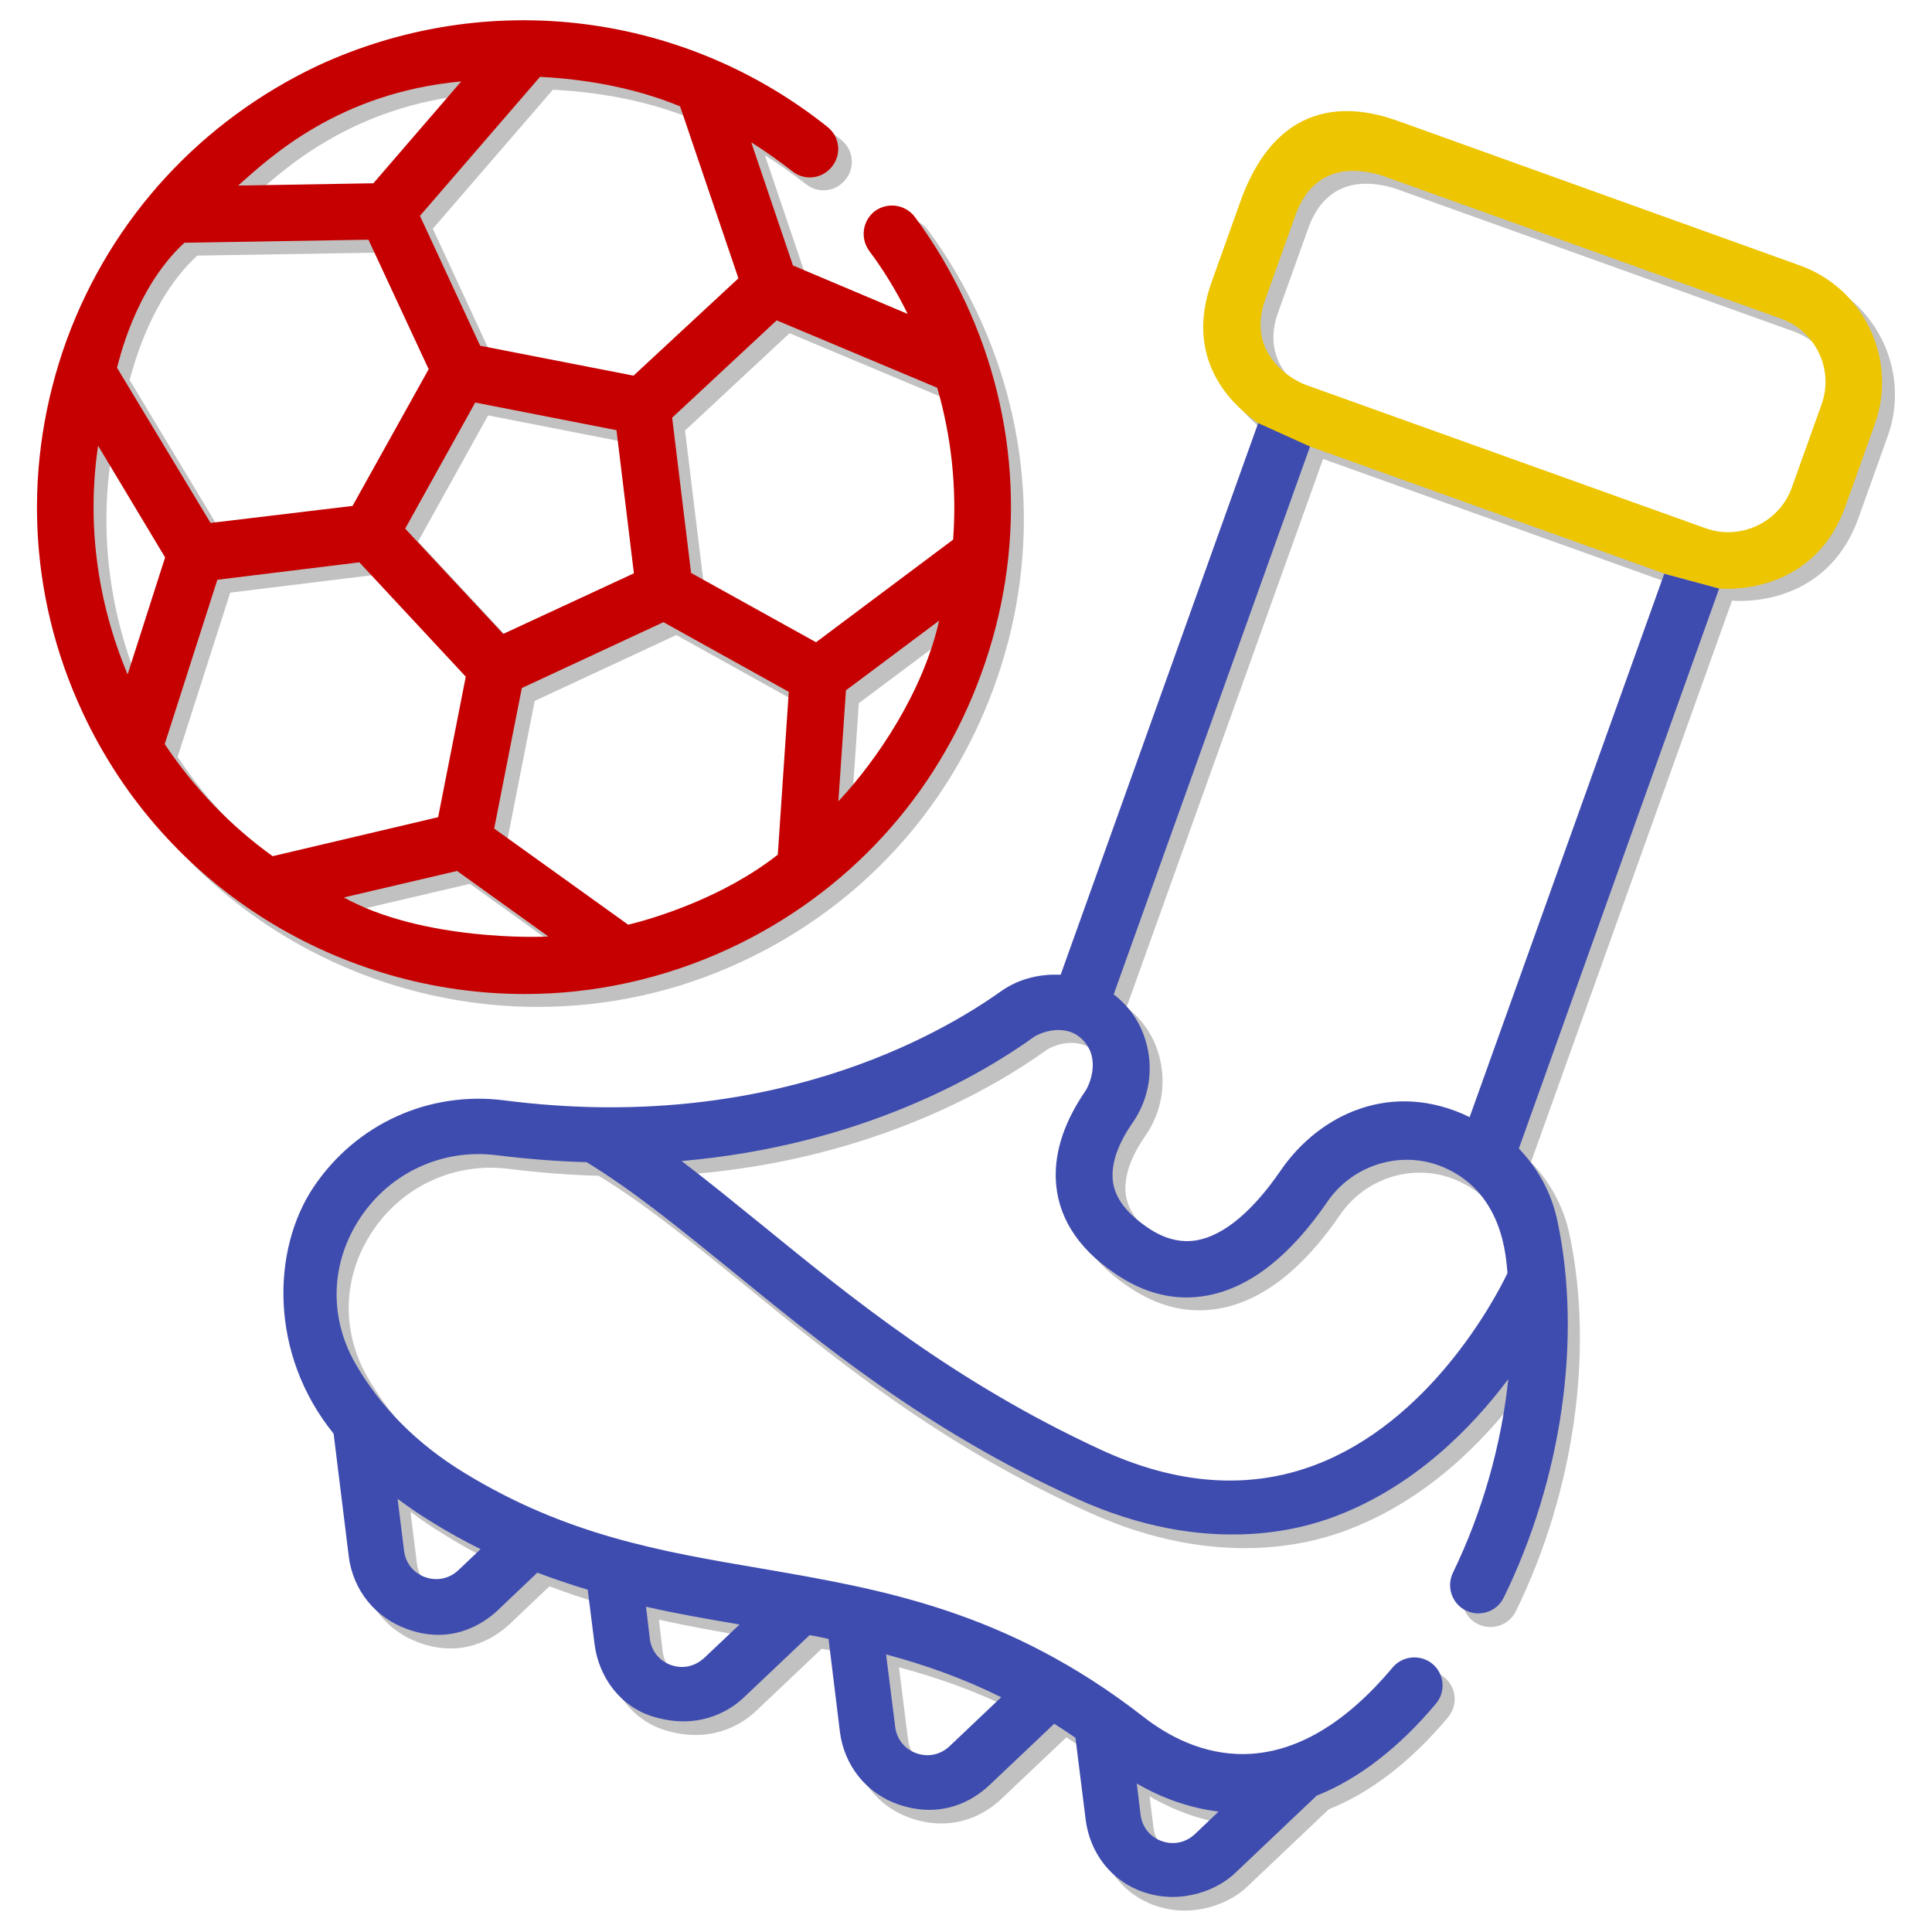
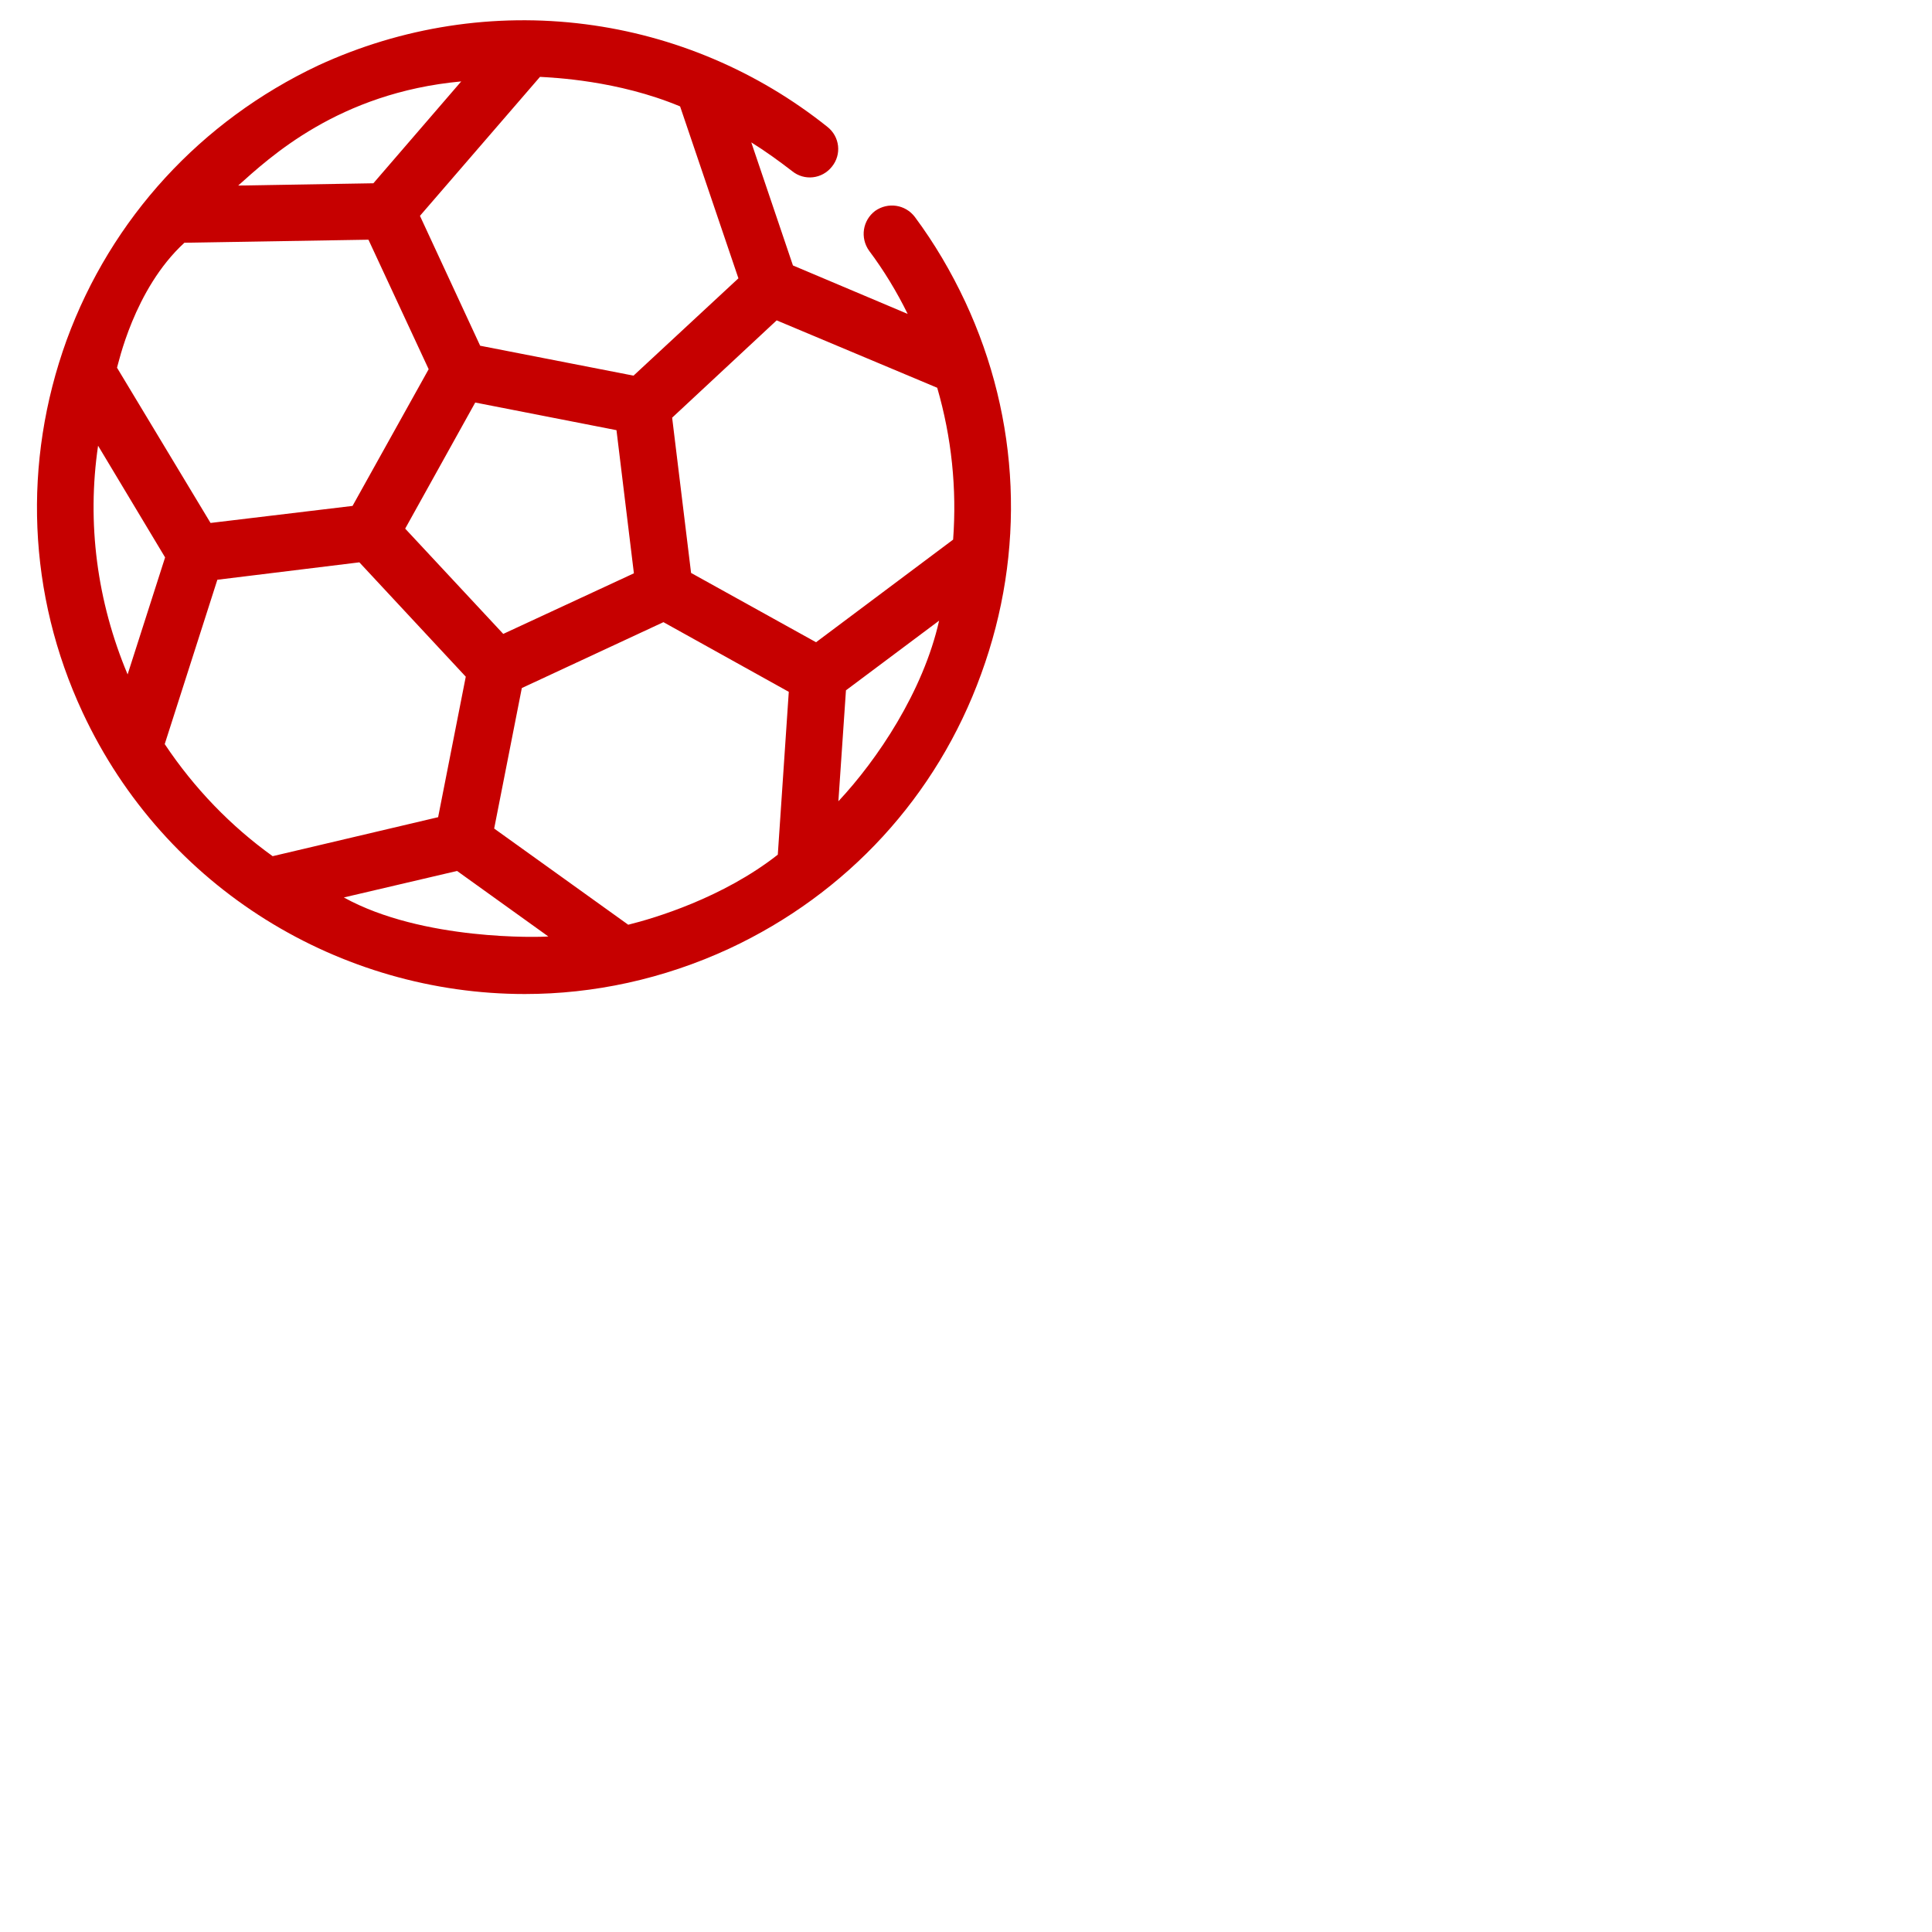
<svg xmlns="http://www.w3.org/2000/svg" version="1.1" id="Capa_1" x="0px" y="0px" viewBox="0 0 510.2 510.2" style="enable-background:new 0 0 510.2 510.2;" xml:space="preserve">
  <style type="text/css">
	.st0{fill:#C1C1C1;}
	.st1{fill:#3F4CAF;}
	.st2{fill:#C60000;}
	.st3{fill:#EDC500;}
</style>
  <g>
-     <path class="st0" d="M478.7,73.4L373.3,35.6c-8.2-3-30.6-9.8-41.9,19.8l-7.8,21.8c-8.5,22.7,7.4,34.6,12,37.9L283.3,261   c-4.8-0.2-10.6,0.7-15.8,4.4c-16.3,11.6-61.6,37.7-131,28.8c-20-2.6-39.3,6.2-50.5,22.9c-11.1,16.6-11.7,44.1,5.3,65.1l4,32.4   c1.1,8.9,7,16.2,15.4,19.2c11.2,4.1,19.7-0.9,24.1-5.1l10.3-9.8c4.5,1.7,8.9,3.2,13.3,4.5l1.8,14.3c1.1,8.9,6.9,16.6,15.4,19.2   c11.4,3.5,19.7-0.9,24.1-5.1l17.3-16.4c1.7,0.3,3.3,0.6,5,1l3,24.5c1.1,8.9,7,16.3,15.4,19.2c11.3,3.9,19.7-0.9,24.1-5.1l17.1-16.2   c1.9,1.2,3.7,2.4,5.6,3.7l2.7,21.6c1.1,8.9,6.9,16.4,15.4,19.2c10.1,3.4,19.7-0.8,24.1-5.1l21.5-20.4c11-4.4,21.7-12.6,31.5-24.3   c2.7-3.2,2.2-7.9-0.9-10.5c-3.2-2.7-7.9-2.2-10.5,0.9c-28.4,33.9-53.4,22.8-65.8,13.1c-36.1-28.1-69.1-33.7-101-39.2   c-26.5-4.5-51.6-8.8-78.6-25.4c-12.4-7.6-22-17.3-28.6-28.8c-7-12.3-6.5-26.7,1.4-38.5c8-12,21.9-18.3,36.2-16.4   c8.1,1,16,1.6,23.5,1.8c12,7.3,23.8,16.9,37.5,28c24.4,19.9,51.9,42.7,92,60.9c34.2,15.5,59.4,8,68.3,4.6   c20.6-7.8,35.7-23,45.6-36.2c-1.8,17.3-6.8,35-14.6,51.1c-1.8,3.7-0.3,8.2,3.4,10c3.7,1.8,8.2,0.3,10-3.4   c15.4-31.4,20.7-68.6,14.2-99.4c-1.7-8.1-5.6-14.4-10.2-19.2l53.1-148.3c0.8,0.1,24.6,2.3,33.3-21.6l7.8-21.8   C504.6,98.3,495.7,79.5,478.7,73.4L478.7,73.4z M180.6,443.1c-3.1-1.1-5.2-3.7-5.6-7l-1-8.4c8.3,1.9,16.6,3.3,24.7,4.7l-9.3,8.8   C186.9,443.5,183.7,444.2,180.6,443.1L180.6,443.1z M254.2,464.5c-2.4,2.3-5.7,3-8.8,1.9c-3.1-1.1-5.2-3.7-5.6-7l-2.4-19.1   c10.1,2.7,20.1,6.2,30.4,11.3L254.2,464.5z M325.2,481.8l-6.2,5.9c-2.4,2.3-5.7,3-8.8,1.9c-3.1-1.1-5.2-3.7-5.6-7l-1-8.2   C310.7,478.5,317.9,480.9,325.2,481.8L325.2,481.8z M117.7,405.5c4.2,2.6,8.4,4.9,12.6,7l-5.8,5.5c-2.4,2.3-5.7,3-8.8,1.9   c-3.1-1.1-5.2-3.7-5.6-7l-1.7-13.7C111.3,401.4,114.4,403.5,117.7,405.5L117.7,405.5z M341.6,312.5c-7.4,10.8-15,17.1-22,18.4   c-4.4,0.8-8.8-0.3-13.4-3.5c-5.9-4.1-8.9-8.4-9-13.3c-0.1-4.1,1.6-8.9,5.3-14.2c4.5-6.5,5.7-14.6,3.3-22.1   c-1.5-4.8-4.4-8.8-8.3-11.8l51.9-144.8l93.7,33.6l-51.4,143.5C371.2,288.5,351.9,297.5,341.6,312.5L341.6,312.5z M350.6,390.3   c-17.5,6.6-36.6,5.2-56.8-4.2c-38.2-17.7-65.1-39.6-88.8-58.9c-7.4-6-14.5-11.8-21.6-17.2c47.5-4.1,79.3-22.9,92.8-32.6   c1.9-1.4,8.9-4.1,13.4,0.9c4.5,5,1.4,11.7,0.5,13.1c-5.5,8-8.1,15.7-7.9,23.1c0.3,9.8,5.5,18.3,15.5,25.1   c7.9,5.5,16.2,7.5,24.6,5.9c11.2-2.1,21.8-10.4,31.6-24.7c6.5-9.5,18.6-13.5,29.3-9.7c17.5,6.4,17.9,25,18.3,28.5   C397.7,347.5,380.6,379,350.6,390.3L350.6,390.3z M484.4,110.3l-7.8,21.8c-3.3,9.3-13.6,14.1-22.8,10.8l-105.4-37.8   c-4.5-1.6-16-8.8-10.8-22.8l7.8-21.8c1.6-4.5,6.5-15.6,22.8-10.8l105.4,37.8C482.9,90.8,487.8,101,484.4,110.3L484.4,110.3z    M484.4,110.3" />
-     <path class="st0" d="M196,253.9c31.1-14.5,54.8-40.2,66.5-72.5c11.8-32.3,10.3-67.2-4.2-98.3c-3.7-7.9-8.1-15.4-13.3-22.4   c-2.5-3.3-7.1-4-10.5-1.6c-3.3,2.5-4,7.1-1.6,10.5c3.9,5.2,7.3,10.8,10.2,16.7L213,73.5L202,41c3.7,2.3,7.3,4.9,10.8,7.6   c3.2,2.6,7.9,2.1,10.5-1.2c2.6-3.2,2.1-7.9-1.2-10.5c-18.4-14.7-40.5-24.1-63.9-27.1c-24.1-3.1-48.5,0.7-70.6,10.9   C56.5,35.3,32.8,61,21,93.2c-11.8,32.3-10.3,67.2,4.2,98.3C47,238.3,93.5,265.9,142,265.9C160.1,265.9,178.5,262.1,196,253.9   L196,253.9z M169.3,247.6l-35.4-25.4l7.3-37.1l37.4-17.4l33.1,18.4l-2.9,43C194.3,240.5,176.2,245.9,169.3,247.6L169.3,247.6z    M128.9,109.7l37.3,7.3l4.6,37.8l-34.5,16L110.4,143L128.9,109.7z M250.9,105.8c3.8,13.1,5.2,26.6,4.2,40.1l-36.2,27.1l-33-18.3   l-5-41l27.6-25.7L250.9,105.8z M224.8,215l2-29.3l24.6-18.4C247.2,186,235.1,204,224.8,215L224.8,215z M183,31.5l15.4,45.4   l-27.7,25.7l-40.5-7.9l-15.9-34.3l31.7-36.7C149.4,23.9,166.5,24.6,183,31.5L183,31.5z M125.2,24.9L102,51.8l-35.7,0.6   C74.5,45.1,92.7,27.9,125.2,24.9L125.2,24.9z M52.1,67.5l48.6-0.8l15.9,34.2l-20.1,36.1l-37.5,4.5l-24.8-41.2   C34.6,99.8,38.7,79.8,52.1,67.5L52.1,67.5z M29.3,121.1L47,150.6l-9.9,30.9C29,162.2,26.3,141.5,29.3,121.1L29.3,121.1z    M46.9,199.9l13.9-43.4l37.5-4.6l28.1,30.2l-7.3,37.1l-43.9,10.2C64.4,221.6,54.7,211.6,46.9,199.9L46.9,199.9z M94.2,240.4l29.9-7   l24.1,17.3C146.1,250.9,115,251.9,94.2,240.4L94.2,240.4z M94.2,240.4" />
-   </g>
+     </g>
  <g>
-     <path class="st1" d="M439.5,151.5L388.1,295c-20.4-9.9-39.6-0.9-49.9,14.1l0,0c-7.4,10.8-15,17.1-22,18.4   c-4.4,0.8-8.8-0.3-13.4-3.5c-5.9-4.1-8.9-8.4-9-13.3c-0.1-4.1,1.6-8.9,5.3-14.2c4.5-6.5,5.7-14.6,3.3-22.1   c-1.5-4.8-4.4-8.8-8.3-11.8l51.9-144.8l-13.7-6.2l-52.2,145.8c-4.8-0.2-10.6,0.7-15.8,4.4c-16.3,11.6-61.6,37.7-131,28.8   c-20-2.6-39.3,6.2-50.5,22.9c-11.1,16.6-11.7,44.1,5.3,65.1l4,32.4c1.1,8.9,7,16.2,15.4,19.2c11.2,4.1,19.7-0.9,24.1-5.1l10.3-9.8   c4.5,1.7,8.9,3.2,13.3,4.5l1.8,14.3c1.1,8.9,6.9,16.6,15.4,19.2c11.4,3.5,19.7-0.9,24.1-5.1l17.3-16.4c1.7,0.3,3.3,0.6,5,1l3,24.5   c1.1,8.9,7,16.3,15.4,19.2c11.3,3.9,19.7-0.9,24.1-5.1l17.1-16.2c1.9,1.2,3.7,2.4,5.6,3.7l2.7,21.6c1.1,8.9,6.9,16.4,15.4,19.2   c10.1,3.4,19.7-0.8,24.1-5.1l21.5-20.4c11-4.4,21.7-12.6,31.5-24.3c2.7-3.2,2.2-7.9-0.9-10.5s-7.9-2.2-10.5,0.9   c-28.4,33.9-53.4,22.8-65.8,13.1c-36.1-28.1-69.1-33.7-101-39.2c-26.5-4.5-51.6-8.8-78.6-25.4c-12.4-7.6-22-17.3-28.6-28.8   c-7-12.3-6.5-26.7,1.4-38.5c8-12,21.9-18.3,36.2-16.4c8.1,1,16,1.6,23.5,1.8c12,7.3,23.8,16.9,37.5,28c24.4,19.9,51.9,42.7,92,60.9   c34.2,15.5,59.4,8,68.3,4.6c20.6-7.8,35.7-23,45.6-36.2c-1.8,17.3-6.8,35-14.6,51.1c-1.8,3.7-0.3,8.2,3.4,10   c3.7,1.8,8.2,0.3,10-3.4c15.4-31.4,20.7-68.6,14.2-99.4c-1.7-8.1-5.6-14.4-10.2-19.2L454,155.4L439.5,151.5z M177.2,439.7   c-3.1-1.1-5.2-3.7-5.6-7l-1-8.4c8.3,1.9,16.6,3.3,24.7,4.7l-9.3,8.8C183.5,440.1,180.3,440.8,177.2,439.7L177.2,439.7z    M250.8,461.1c-2.4,2.3-5.7,3-8.8,1.9c-3.1-1.1-5.2-3.7-5.6-7l-2.4-19.1c10.1,2.7,20.1,6.2,30.4,11.3L250.8,461.1z M321.8,478.4   l-6.2,5.9c-2.4,2.3-5.7,3-8.8,1.9c-3.1-1.1-5.2-3.7-5.6-7l-1-8.2C307.3,475.1,314.5,477.5,321.8,478.4L321.8,478.4z M114.3,402.1   c4.2,2.6,8.4,4.9,12.6,7l-5.8,5.5c-2.4,2.3-5.7,3-8.8,1.9c-3.1-1.1-5.2-3.7-5.6-7l-1.7-13.7C107.9,398,111,400.1,114.3,402.1   L114.3,402.1z M347.2,386.9c-17.5,6.6-36.6,5.2-56.8-4.2c-38.2-17.7-65.1-39.6-88.8-58.9c-7.4-6-14.5-11.8-21.6-17.2   c47.5-4.1,79.3-22.9,92.8-32.6c1.9-1.4,8.9-4.1,13.4,0.9c4.5,5,1.4,11.7,0.5,13.1c-5.5,8-8.1,15.7-7.9,23.1   c0.3,9.8,5.5,18.3,15.5,25.1c7.9,5.5,16.2,7.5,24.6,5.9c11.2-2.1,21.8-10.4,31.6-24.7c6.5-9.5,18.6-13.5,29.3-9.7   c17.5,6.4,17.9,25,18.3,28.5C394.3,344.1,377.2,375.6,347.2,386.9L347.2,386.9z M481,106.9" />
    <path class="st2" d="M192.6,250.5c31.1-14.5,54.8-40.2,66.5-72.5c11.8-32.3,10.3-67.2-4.2-98.3c-3.7-7.9-8.1-15.4-13.3-22.4   c-2.5-3.3-7.1-4-10.5-1.6c-3.3,2.5-4,7.1-1.6,10.5c3.9,5.2,7.3,10.8,10.2,16.7l-30.3-12.8l-11-32.5c3.7,2.3,7.3,4.9,10.8,7.6   c3.2,2.6,7.9,2.1,10.5-1.2c2.6-3.2,2.1-7.9-1.2-10.5c-18.4-14.7-40.5-24.1-63.9-27.1c-24.1-3.1-48.5,0.7-70.6,10.9   C53.1,31.9,29.4,57.6,17.6,89.8C5.9,122.1,7.3,157,21.8,188.1c21.8,46.8,68.3,74.4,116.8,74.4C156.7,262.5,175.1,258.6,192.6,250.5   L192.6,250.5z M165.9,244.2l-35.4-25.4l7.3-37.1l37.4-17.4l33.1,18.4l-2.9,43C190.9,237.1,172.8,242.5,165.9,244.2L165.9,244.2z    M125.5,106.3l37.3,7.3l4.6,37.8l-34.5,16L107,139.6L125.5,106.3z M247.5,102.4c3.8,13.1,5.2,26.6,4.2,40.1l-36.2,27.1l-33-18.3   l-5-41l27.6-25.7L247.5,102.4z M221.4,211.6l2-29.3l24.6-18.4C243.8,182.6,231.7,200.6,221.4,211.6L221.4,211.6z M179.6,28.1   L195,73.5l-27.7,25.7l-40.5-7.9l-15.9-34.3l31.7-36.7C146,20.5,163.1,21.2,179.6,28.1L179.6,28.1z M121.8,21.5L98.6,48.4L62.9,49   C71.1,41.7,89.3,24.5,121.8,21.5L121.8,21.5z M48.7,64.1l48.6-0.8l15.9,34.2l-20.1,36.1l-37.5,4.5L30.9,97.1   C31.2,96.4,35.3,76.4,48.7,64.1L48.7,64.1z M25.9,117.7l17.7,29.5l-9.9,30.9C25.6,158.8,22.9,138.1,25.9,117.7L25.9,117.7z    M43.5,196.5l13.9-43.4l37.5-4.6l28.1,30.2l-7.3,37.1L72,226.1C61,218.2,51.3,208.2,43.5,196.5L43.5,196.5z M90.8,237l29.9-7   l24.1,17.3C142.7,247.5,111.6,248.5,90.8,237L90.8,237z M90.8,237" />
-     <path class="st3" d="M454,155.4c0.8,0.1,24.6,2.3,33.3-21.6l7.8-21.8c6.1-17-2.8-35.8-19.8-41.9l0,0L369.9,32.2   c-8.2-3-30.6-9.8-41.9,19.8l-7.8,21.8c-8.5,22.7,7.4,34.6,12,37.9l13.7,6.2l93.7,33.6L454,155.4z M481,106.9l-7.8,21.8   c-3.3,9.3-13.6,14.1-22.8,10.8L345,101.7c-4.5-1.6-16-8.8-10.8-22.8l7.8-21.8c1.6-4.5,6.5-15.6,22.8-10.8l105.4,37.8   C479.5,87.4,484.4,97.6,481,106.9L481,106.9z M481,106.9" />
  </g>
</svg>